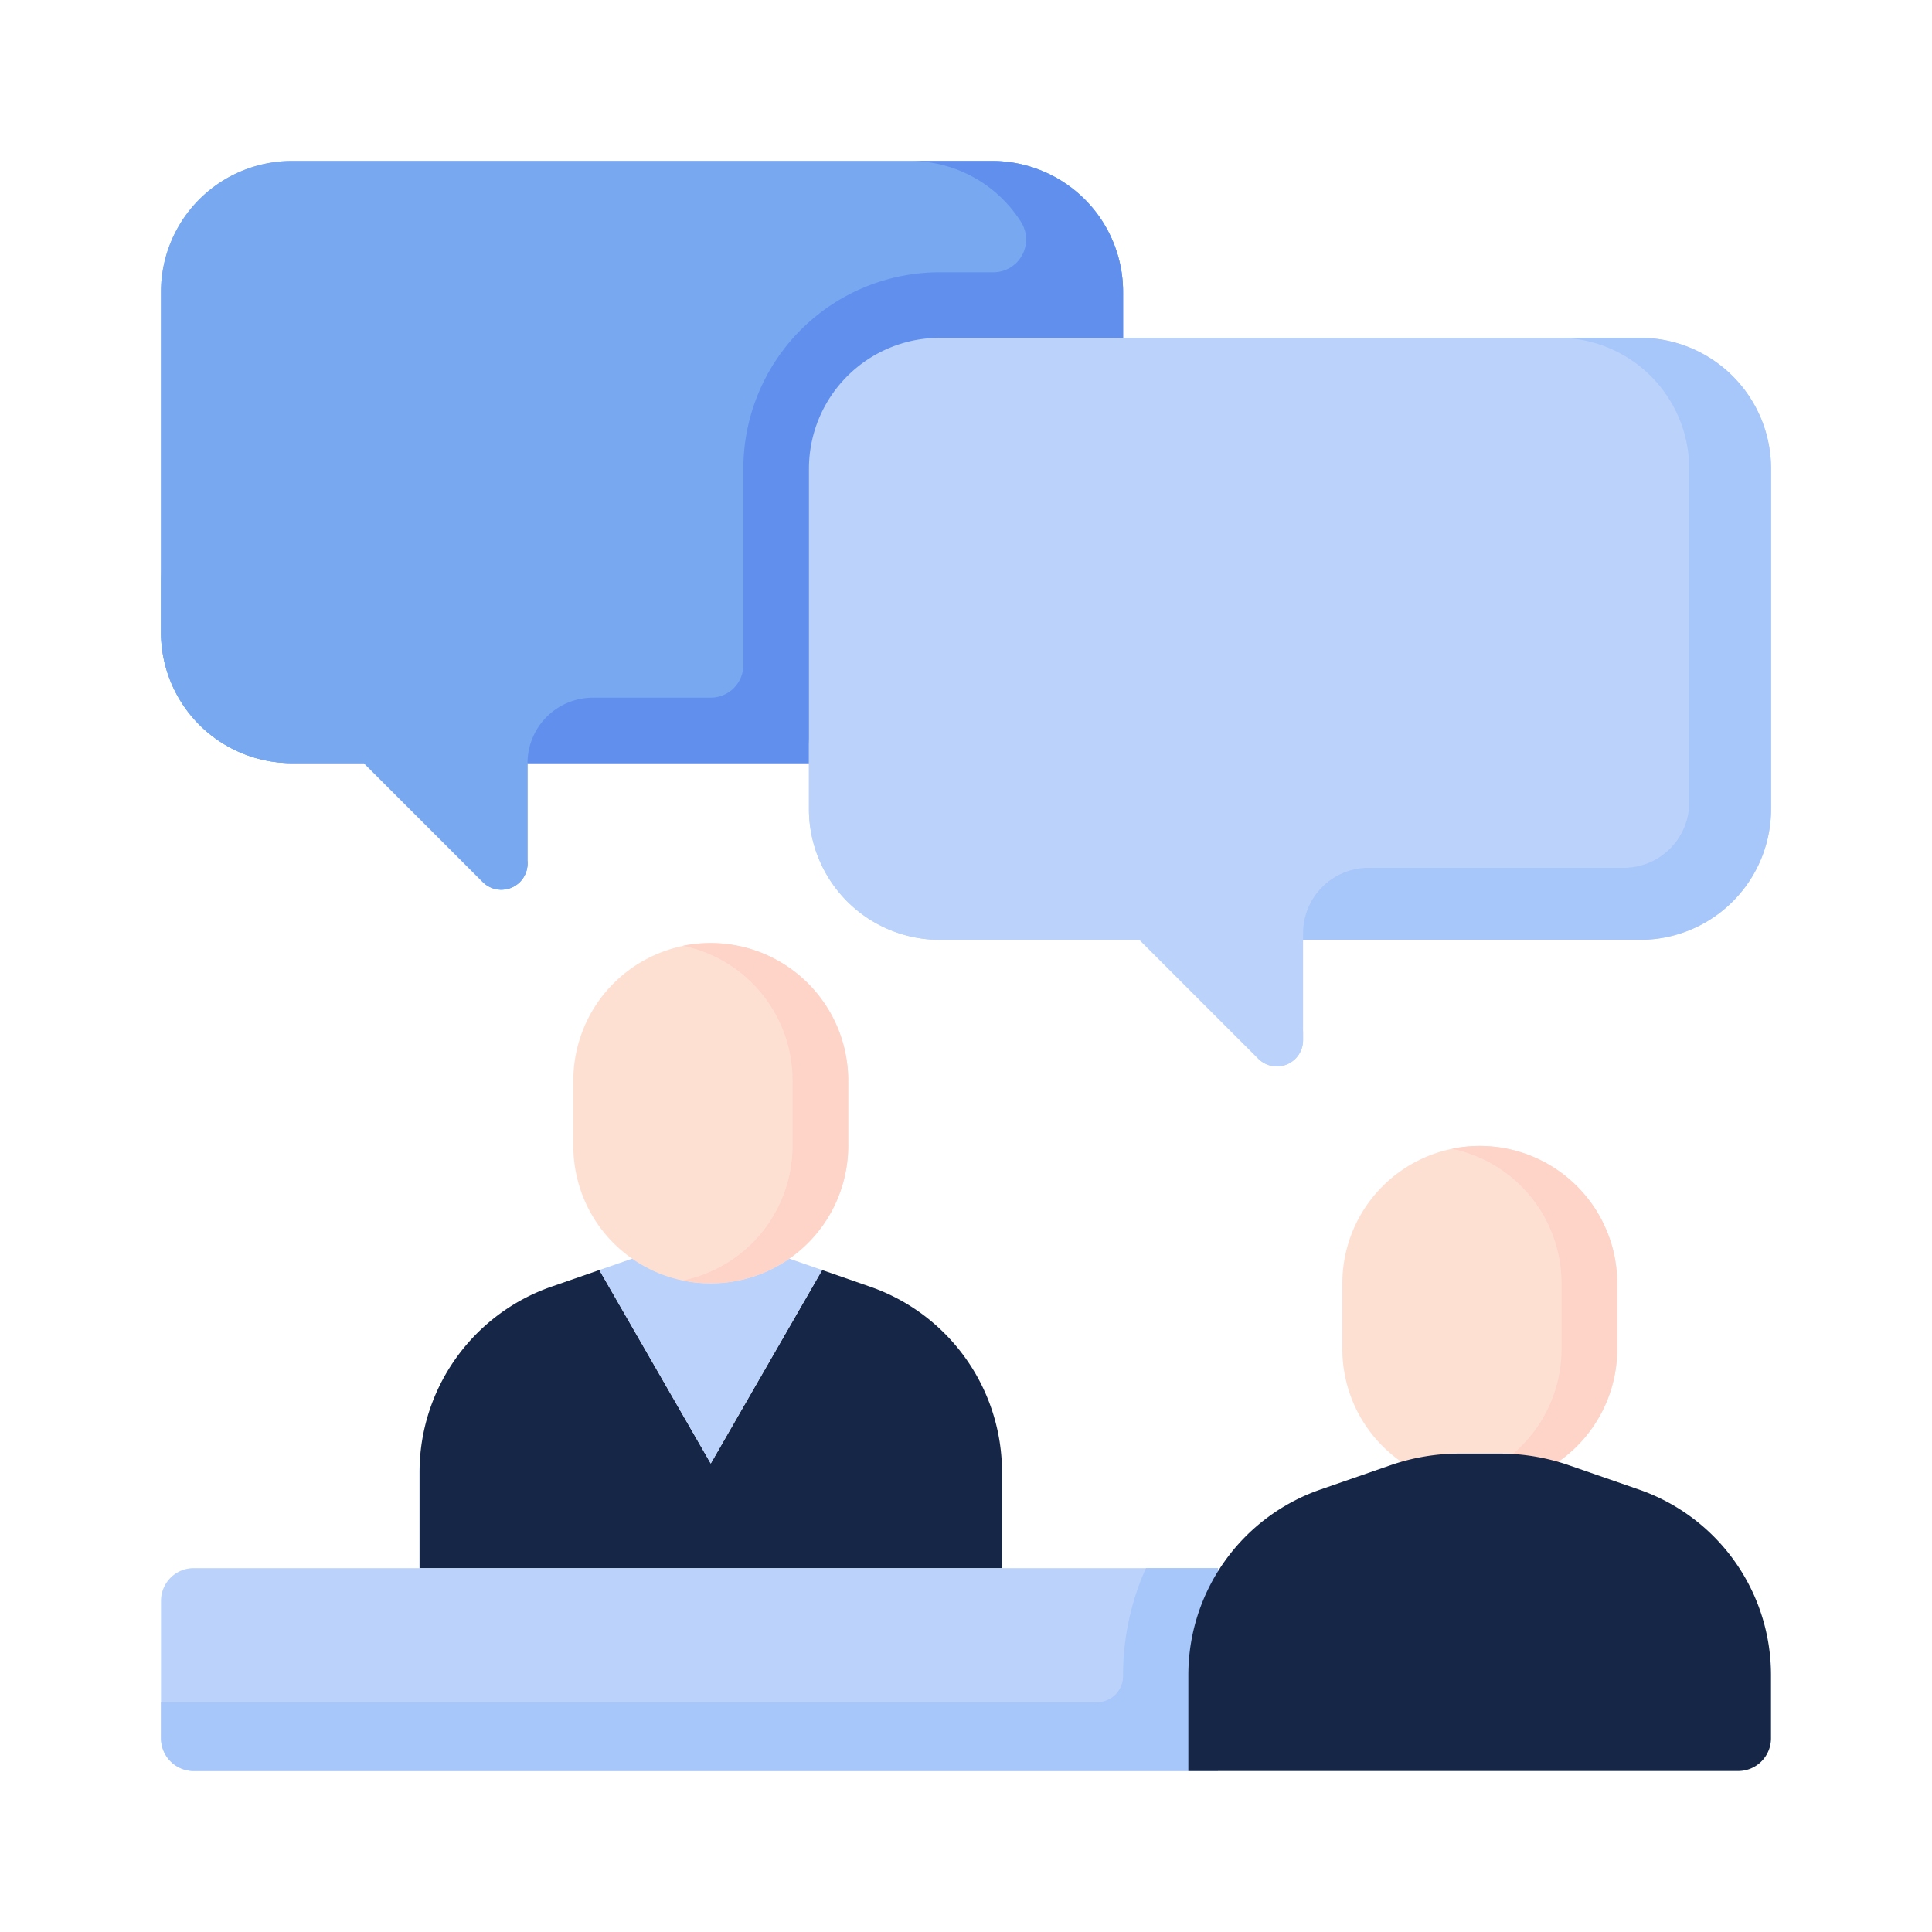
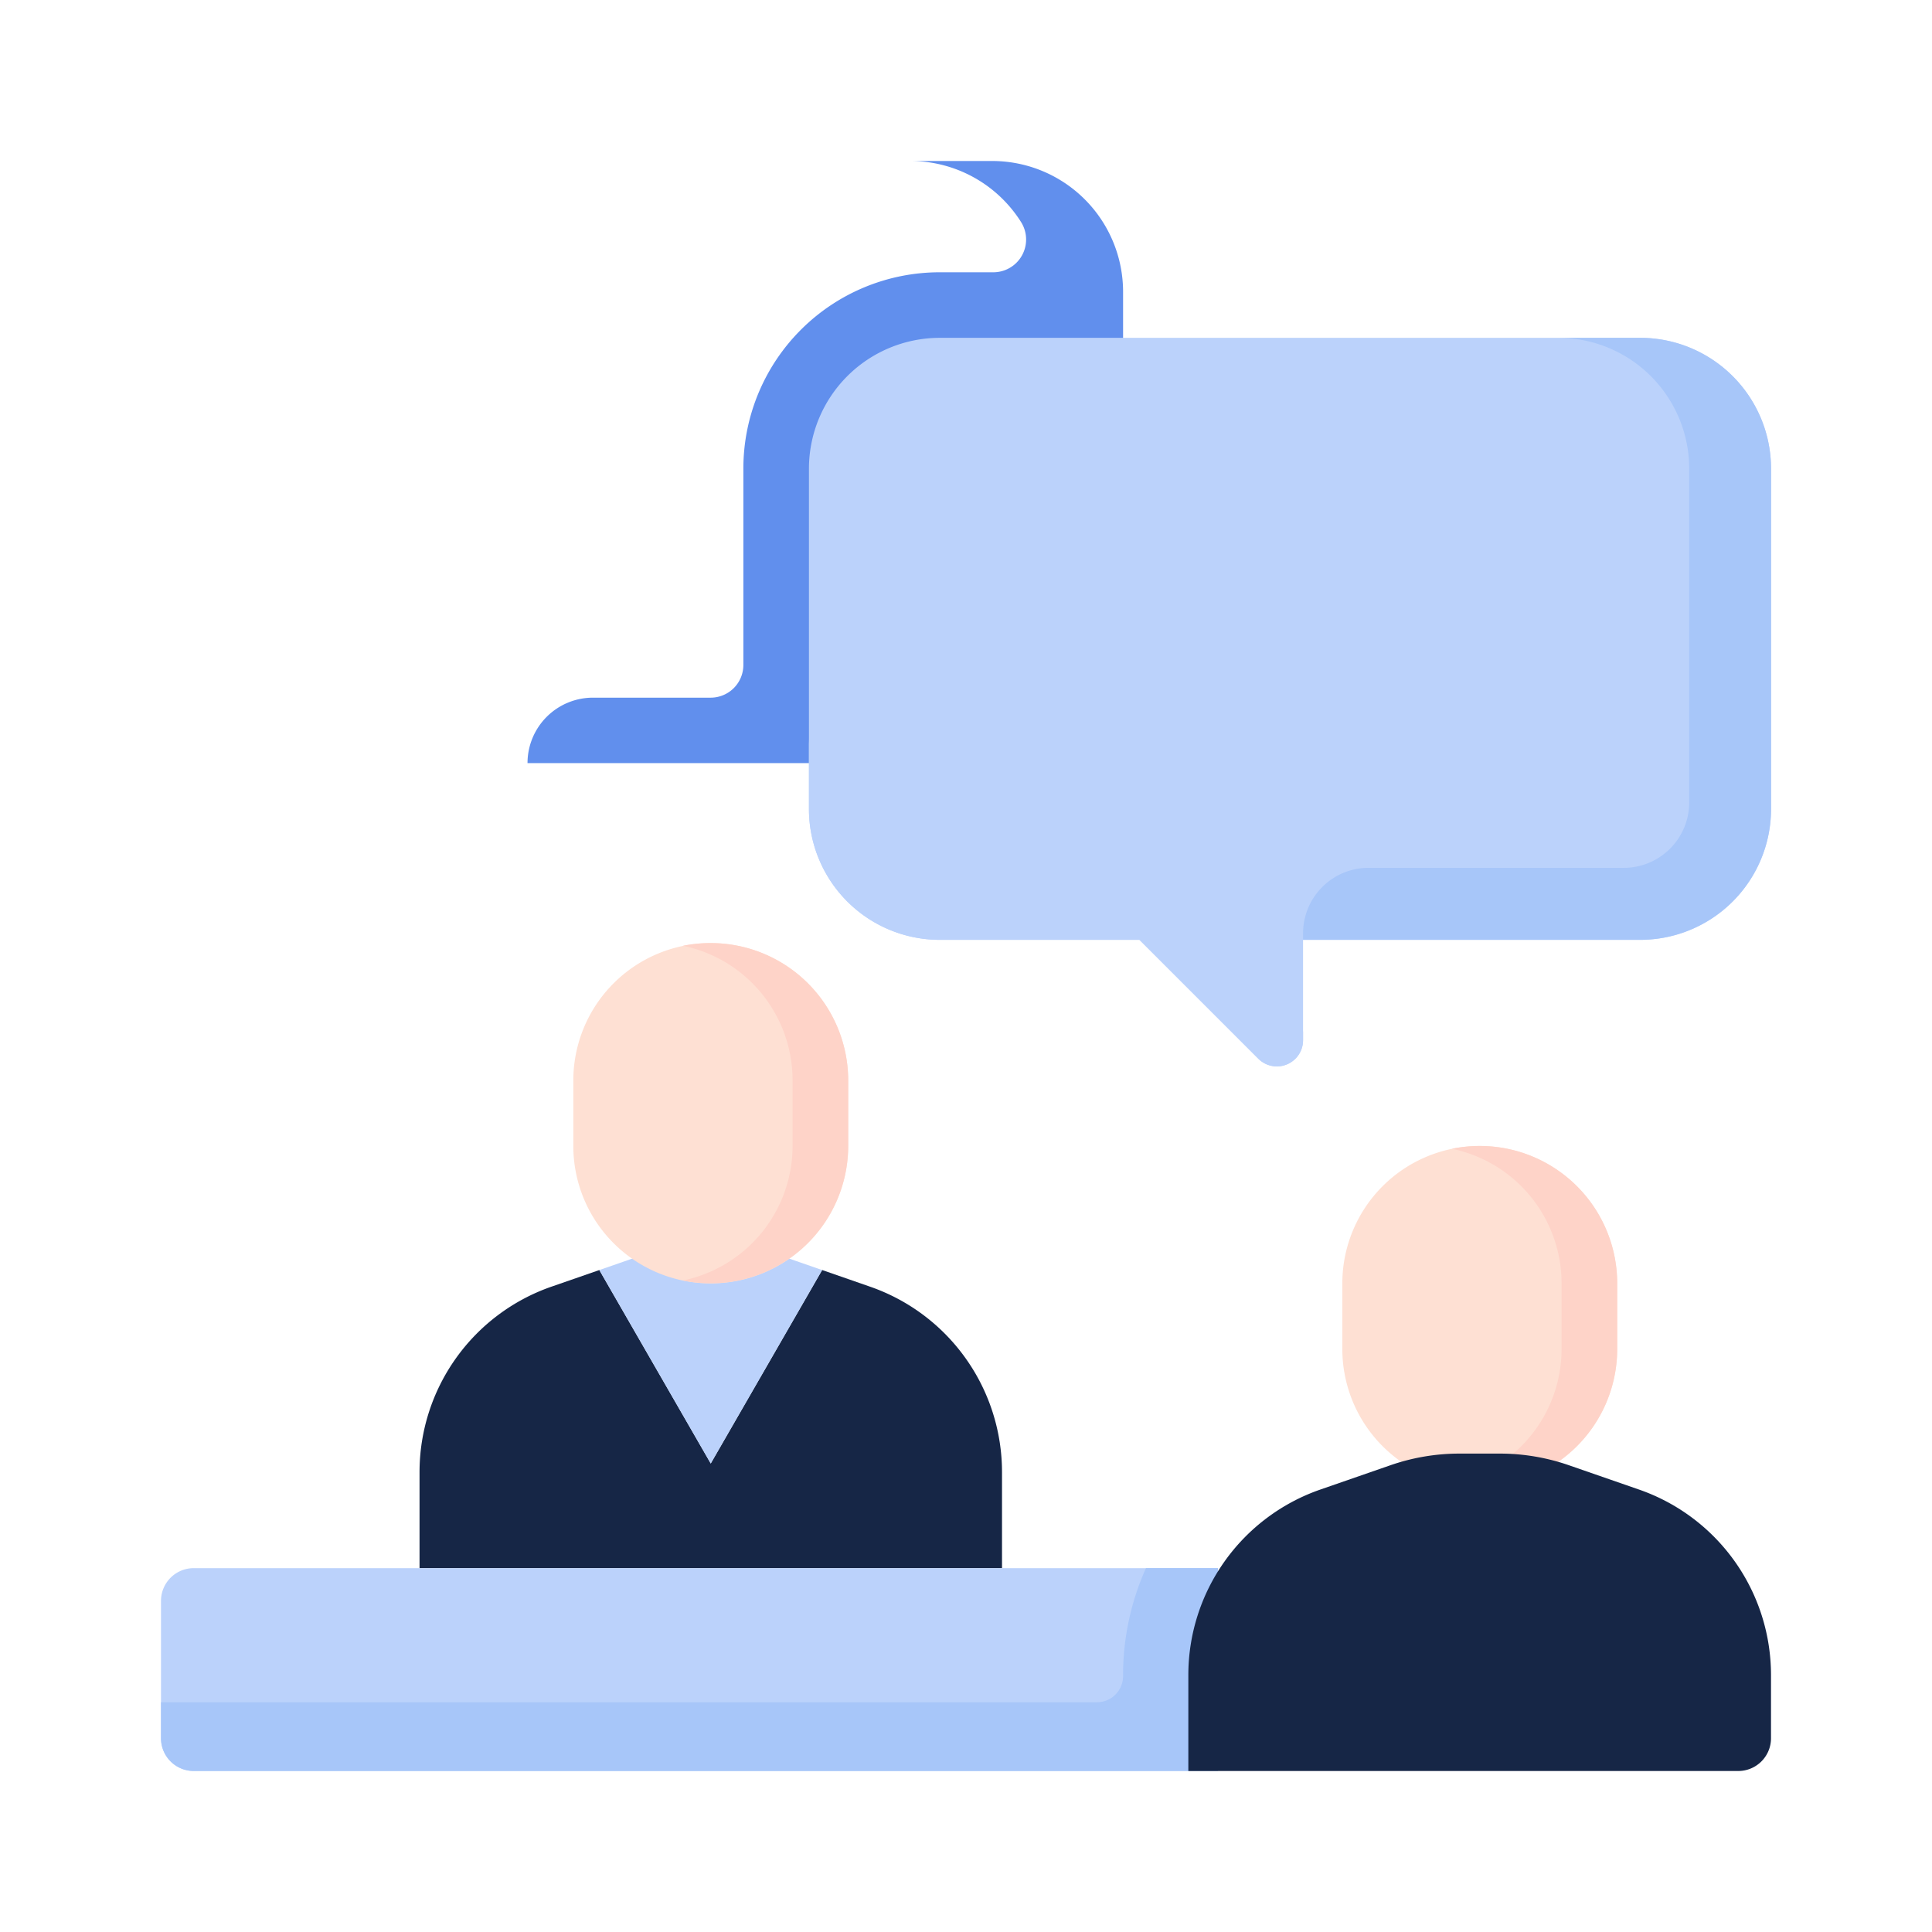
<svg xmlns="http://www.w3.org/2000/svg" width="72" height="72" viewBox="0 0 72 72">
  <g id="counsel_icon" transform="translate(0 -3588)">
    <g id="icon" transform="translate(6 3594)">
      <path id="패스_7810" data-name="패스 7810" d="M39.39,455.041H1.219A1.22,1.22,0,0,1,0,453.822V448.7a1.22,1.22,0,0,1,1.219-1.219H39.39Zm0,0" transform="translate(0 -395.041)" fill="#bbd2fb" />
      <path id="패스_7811" data-name="패스 7811" d="M36.707,447.48a9.726,9.726,0,0,0-.853,3.985v.039a.975.975,0,0,1-.975.975H0v1.342a1.22,1.22,0,0,0,1.219,1.219H39.39V447.48Zm0,0" transform="translate(0 -395.041)" fill="#a7c6f9" />
      <path id="패스_7812" data-name="패스 7812" d="M385.92,318.356a5.122,5.122,0,1,0-10.244,0V320.8a5.122,5.122,0,1,0,10.244,0Zm0,0" transform="translate(-331.651 -276.527)" fill="#fee0d3" />
      <path id="패스_7813" data-name="패스 7813" d="M411.572,313.234a5.159,5.159,0,0,0-1.037.105,5.124,5.124,0,0,1,4.086,5.017V320.8a5.124,5.124,0,0,1-4.086,5.017,5.125,5.125,0,0,0,6.159-5.017v-2.439A5.122,5.122,0,0,0,411.572,313.234Zm0,0" transform="translate(-362.426 -276.527)" fill="#fed3c8" />
      <path id="패스_7814" data-name="패스 7814" d="M348.473,421.668v-2.356a7.317,7.317,0,0,0-4.917-6.912l-2.612-.906a7.858,7.858,0,0,0-2.578-.435h-1.5a7.856,7.856,0,0,0-2.578.435l-2.612.906a7.317,7.317,0,0,0-4.917,6.912v3.576h20.488A1.22,1.22,0,0,0,348.473,421.668Zm0,0" transform="translate(-288.473 -362.888)" fill="#162646" />
      <path id="패스_7816" data-name="패스 7816" d="M99,353.3l-1.79-.622v.012l-4.146,7.2-4.146-7.2v-.011l-1.789.621a7.317,7.317,0,0,0-4.917,6.912v3.576h21.707v-3.576A7.317,7.317,0,0,0,99,353.3Zm0,0" transform="translate(-72.577 -311.35)" fill="#162646" />
      <path id="패스_7818" data-name="패스 7818" d="M139.435,347.267l4.146,7.2,4.146-7.2v-.012l-2.073-.72h-4.146l-2.075.721Zm0,0" transform="translate(-123.094 -305.926)" fill="#bbd2fb" />
      <path id="패스_7819" data-name="패스 7819" d="M141.365,253.837a5.122,5.122,0,0,0-10.244,0v2.439a5.122,5.122,0,1,0,10.244,0Zm0,0" transform="translate(-115.755 -219.569)" fill="#fee0d3" />
      <path id="패스_7820" data-name="패스 7820" d="M167.021,248.715a5.155,5.155,0,0,0-1.036.1,5.123,5.123,0,0,1,4.085,5.017v2.439a5.123,5.123,0,0,1-4.085,5.017,5.127,5.127,0,0,0,6.158-5.017v-2.439A5.122,5.122,0,0,0,167.021,248.715Zm0,0" transform="translate(-146.533 -219.569)" fill="#fed3c8" />
-       <path id="패스_7821" data-name="패스 7821" d="M30.975,0H4.878A4.878,4.878,0,0,0,0,4.878V17.561a4.878,4.878,0,0,0,4.878,4.878H7.561l4.432,4.432a.976.976,0,0,0,1.666-.69V22.439H30.975a4.878,4.878,0,0,0,4.878-4.878V4.878A4.878,4.878,0,0,0,30.975,0Zm0,0" fill="#8db0ff" />
-       <path id="패스_7822" data-name="패스 7822" d="M30.975,0H4.878A4.878,4.878,0,0,0,0,4.878V17.561a4.878,4.878,0,0,0,4.878,4.878H7.561l4.432,4.432a.976.976,0,0,0,1.666-.69V22.439H30.975a4.878,4.878,0,0,0,4.878-4.878V4.878A4.878,4.878,0,0,0,30.975,0Zm0,0" fill="#78a8f0" />
-       <path id="패스_7823" data-name="패스 7823" d="M4.878,133.917A4.878,4.878,0,0,1,0,129.039v2.439a4.878,4.878,0,0,0,4.878,4.878H7.561l4.432,4.432a.976.976,0,0,0,1.666-.69v-.084l-5.383-5.383a2.44,2.44,0,0,0-1.725-.714Zm0,0" transform="translate(0 -113.917)" fill="#78a8f0" />
      <path id="패스_7824" data-name="패스 7824" d="M133.871,0h-3.049a4.874,4.874,0,0,1,4.124,2.272,1.221,1.221,0,0,1-1.03,1.875h-2a7.317,7.317,0,0,0-7.317,7.317v7.317A1.219,1.219,0,0,1,123.384,20h-4.39a2.439,2.439,0,0,0-2.439,2.439h17.317a4.878,4.878,0,0,0,4.878-4.878V4.878A4.878,4.878,0,0,0,133.871,0Zm0,0" transform="translate(-102.896)" fill="#618fed" />
      <path id="패스_7825" data-name="패스 7825" d="M210.929,56.2h26.1a4.878,4.878,0,0,1,4.878,4.878V73.757a4.878,4.878,0,0,1-4.878,4.878H224.465v3.742a.976.976,0,0,1-1.665.69l-4.432-4.432h-7.439a4.878,4.878,0,0,1-4.878-4.878V61.073A4.878,4.878,0,0,1,210.929,56.2Zm0,0" transform="translate(-181.904 -49.61)" fill="#bbd2fb" />
      <path id="패스_7826" data-name="패스 7826" d="M210.929,188.031a4.878,4.878,0,0,1-4.878-4.878v2.683a4.878,4.878,0,0,0,4.878,4.878h7.439l4.432,4.432a.976.976,0,0,0,1.665-.69v-.328l-5.383-5.383a2.439,2.439,0,0,0-1.725-.714Zm0,0" transform="translate(-181.904 -161.689)" fill="#bbd2fb" />
      <path id="패스_7827" data-name="패스 7827" d="M375.749,56.2H372.7a4.878,4.878,0,0,1,4.878,4.878V73.513a2.439,2.439,0,0,1-2.439,2.439h-9.512a2.439,2.439,0,0,0-2.439,2.439v.244h12.561a4.878,4.878,0,0,0,4.878-4.878V61.073A4.878,4.878,0,0,0,375.749,56.2Zm0,0" transform="translate(-320.626 -49.61)" fill="#a7c6f9" />
    </g>
    <rect id="area" width="72" height="72" transform="translate(0 3588)" fill="#fff" opacity="0" />
  </g>
</svg>